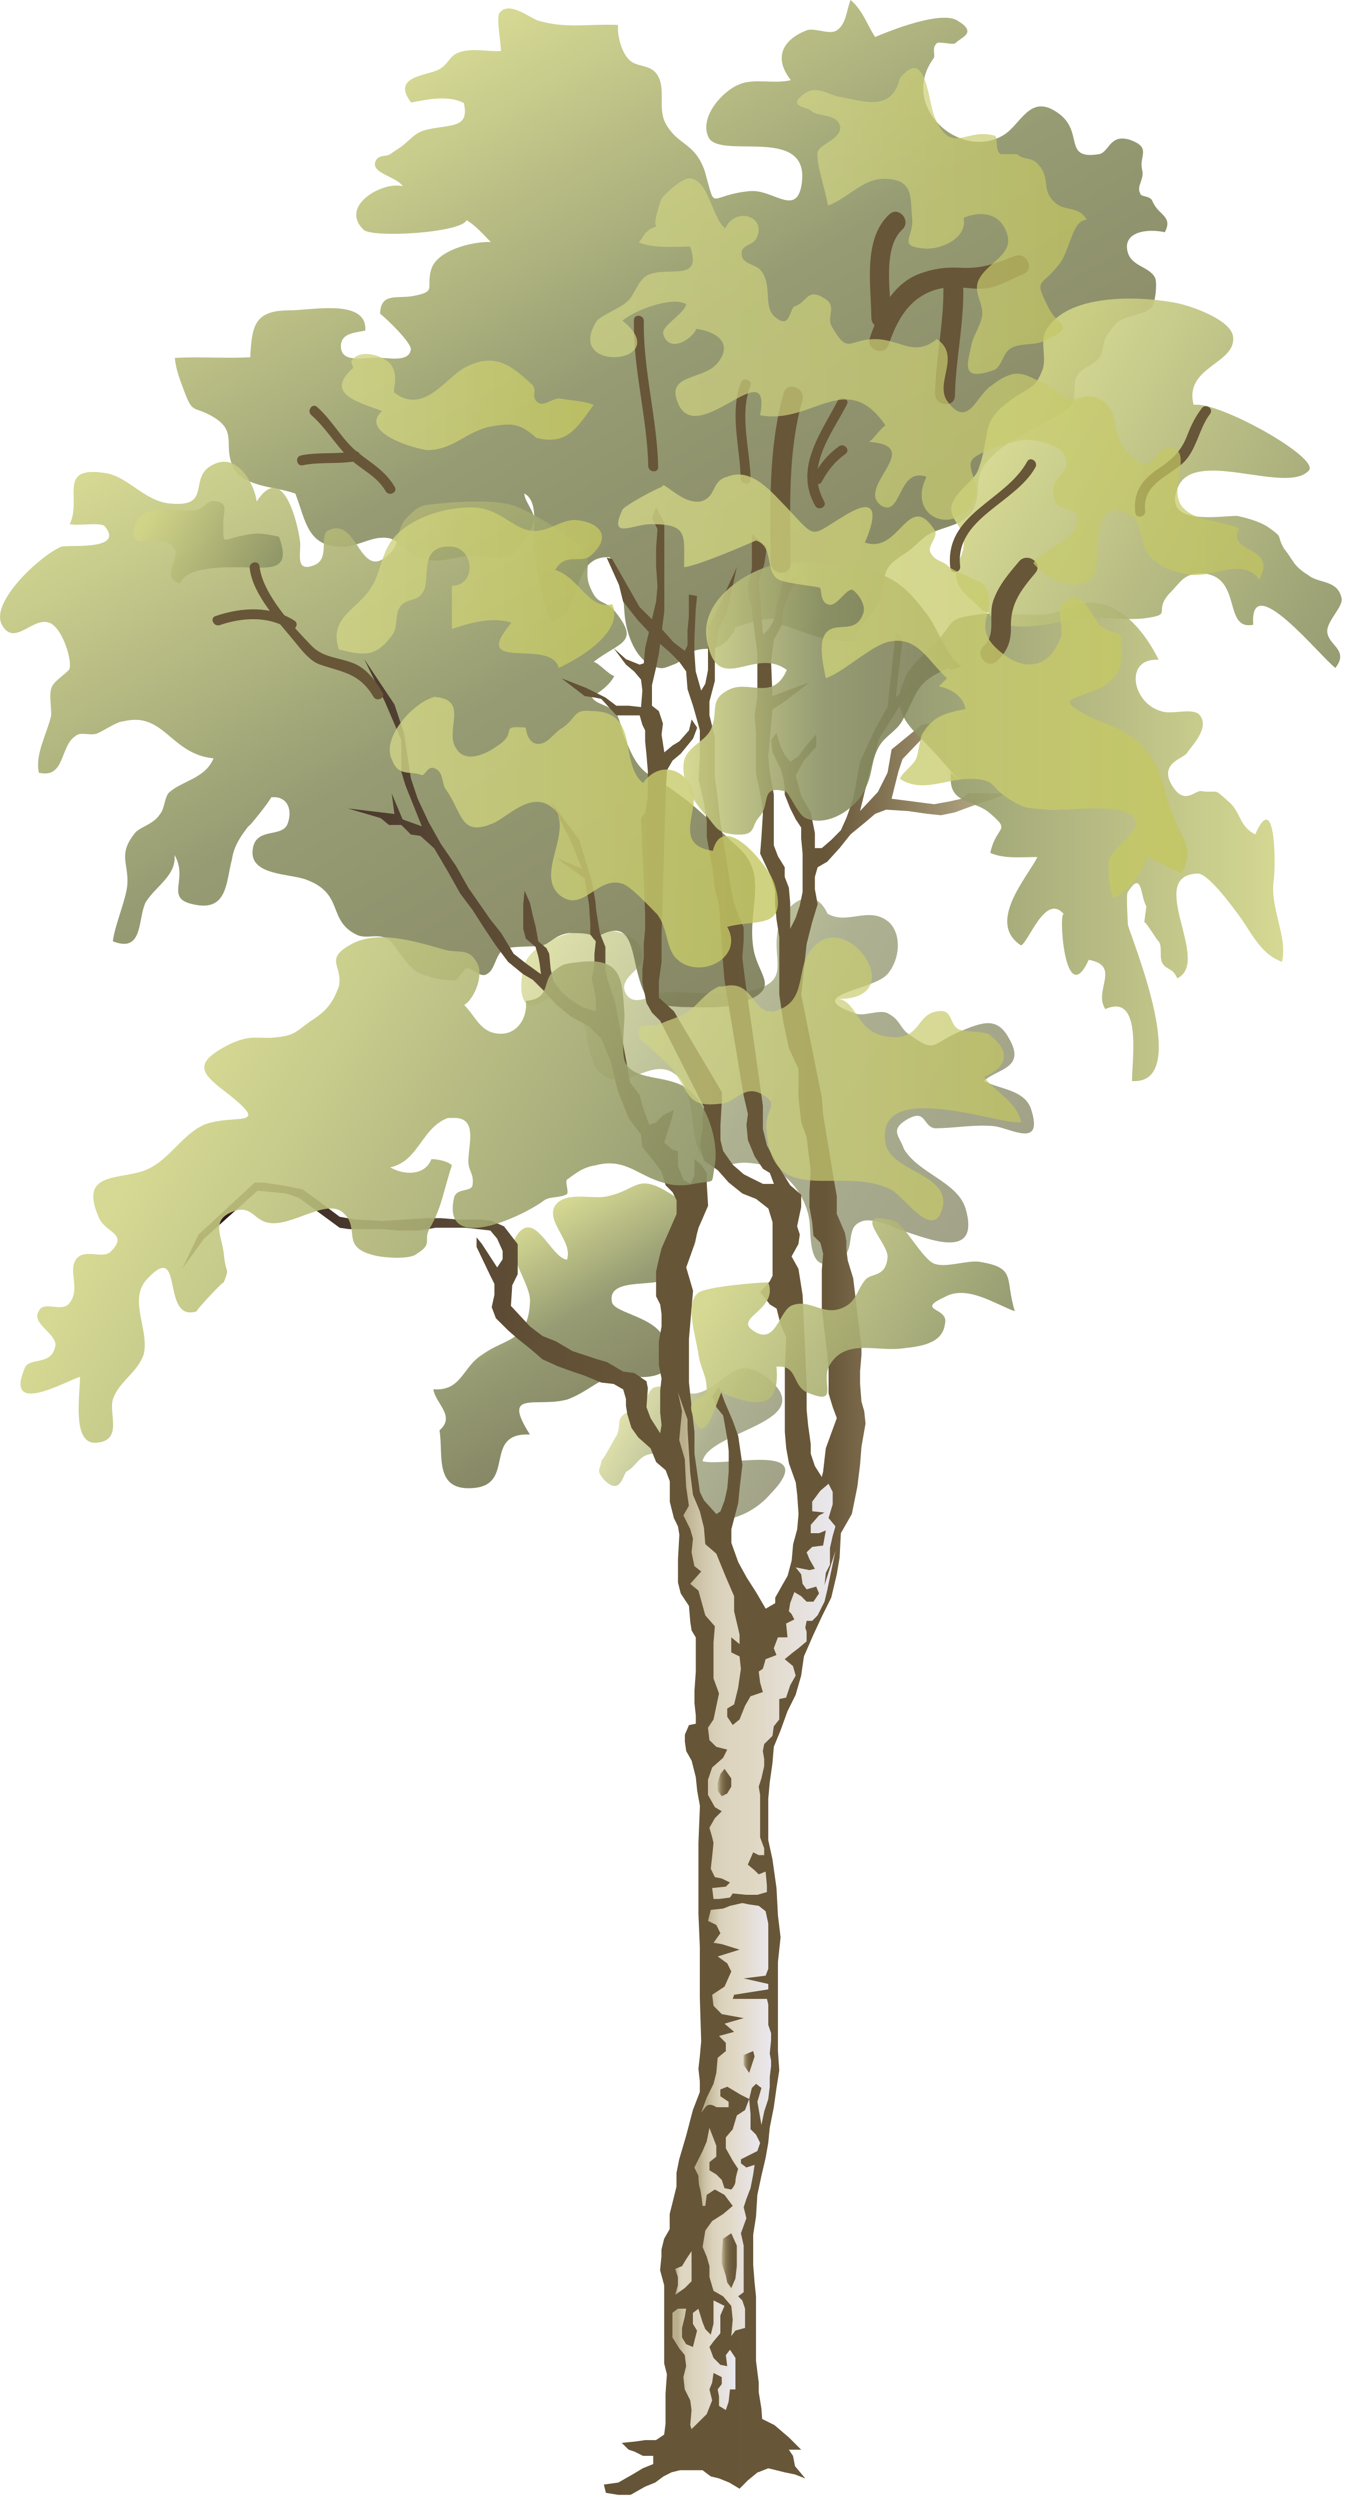
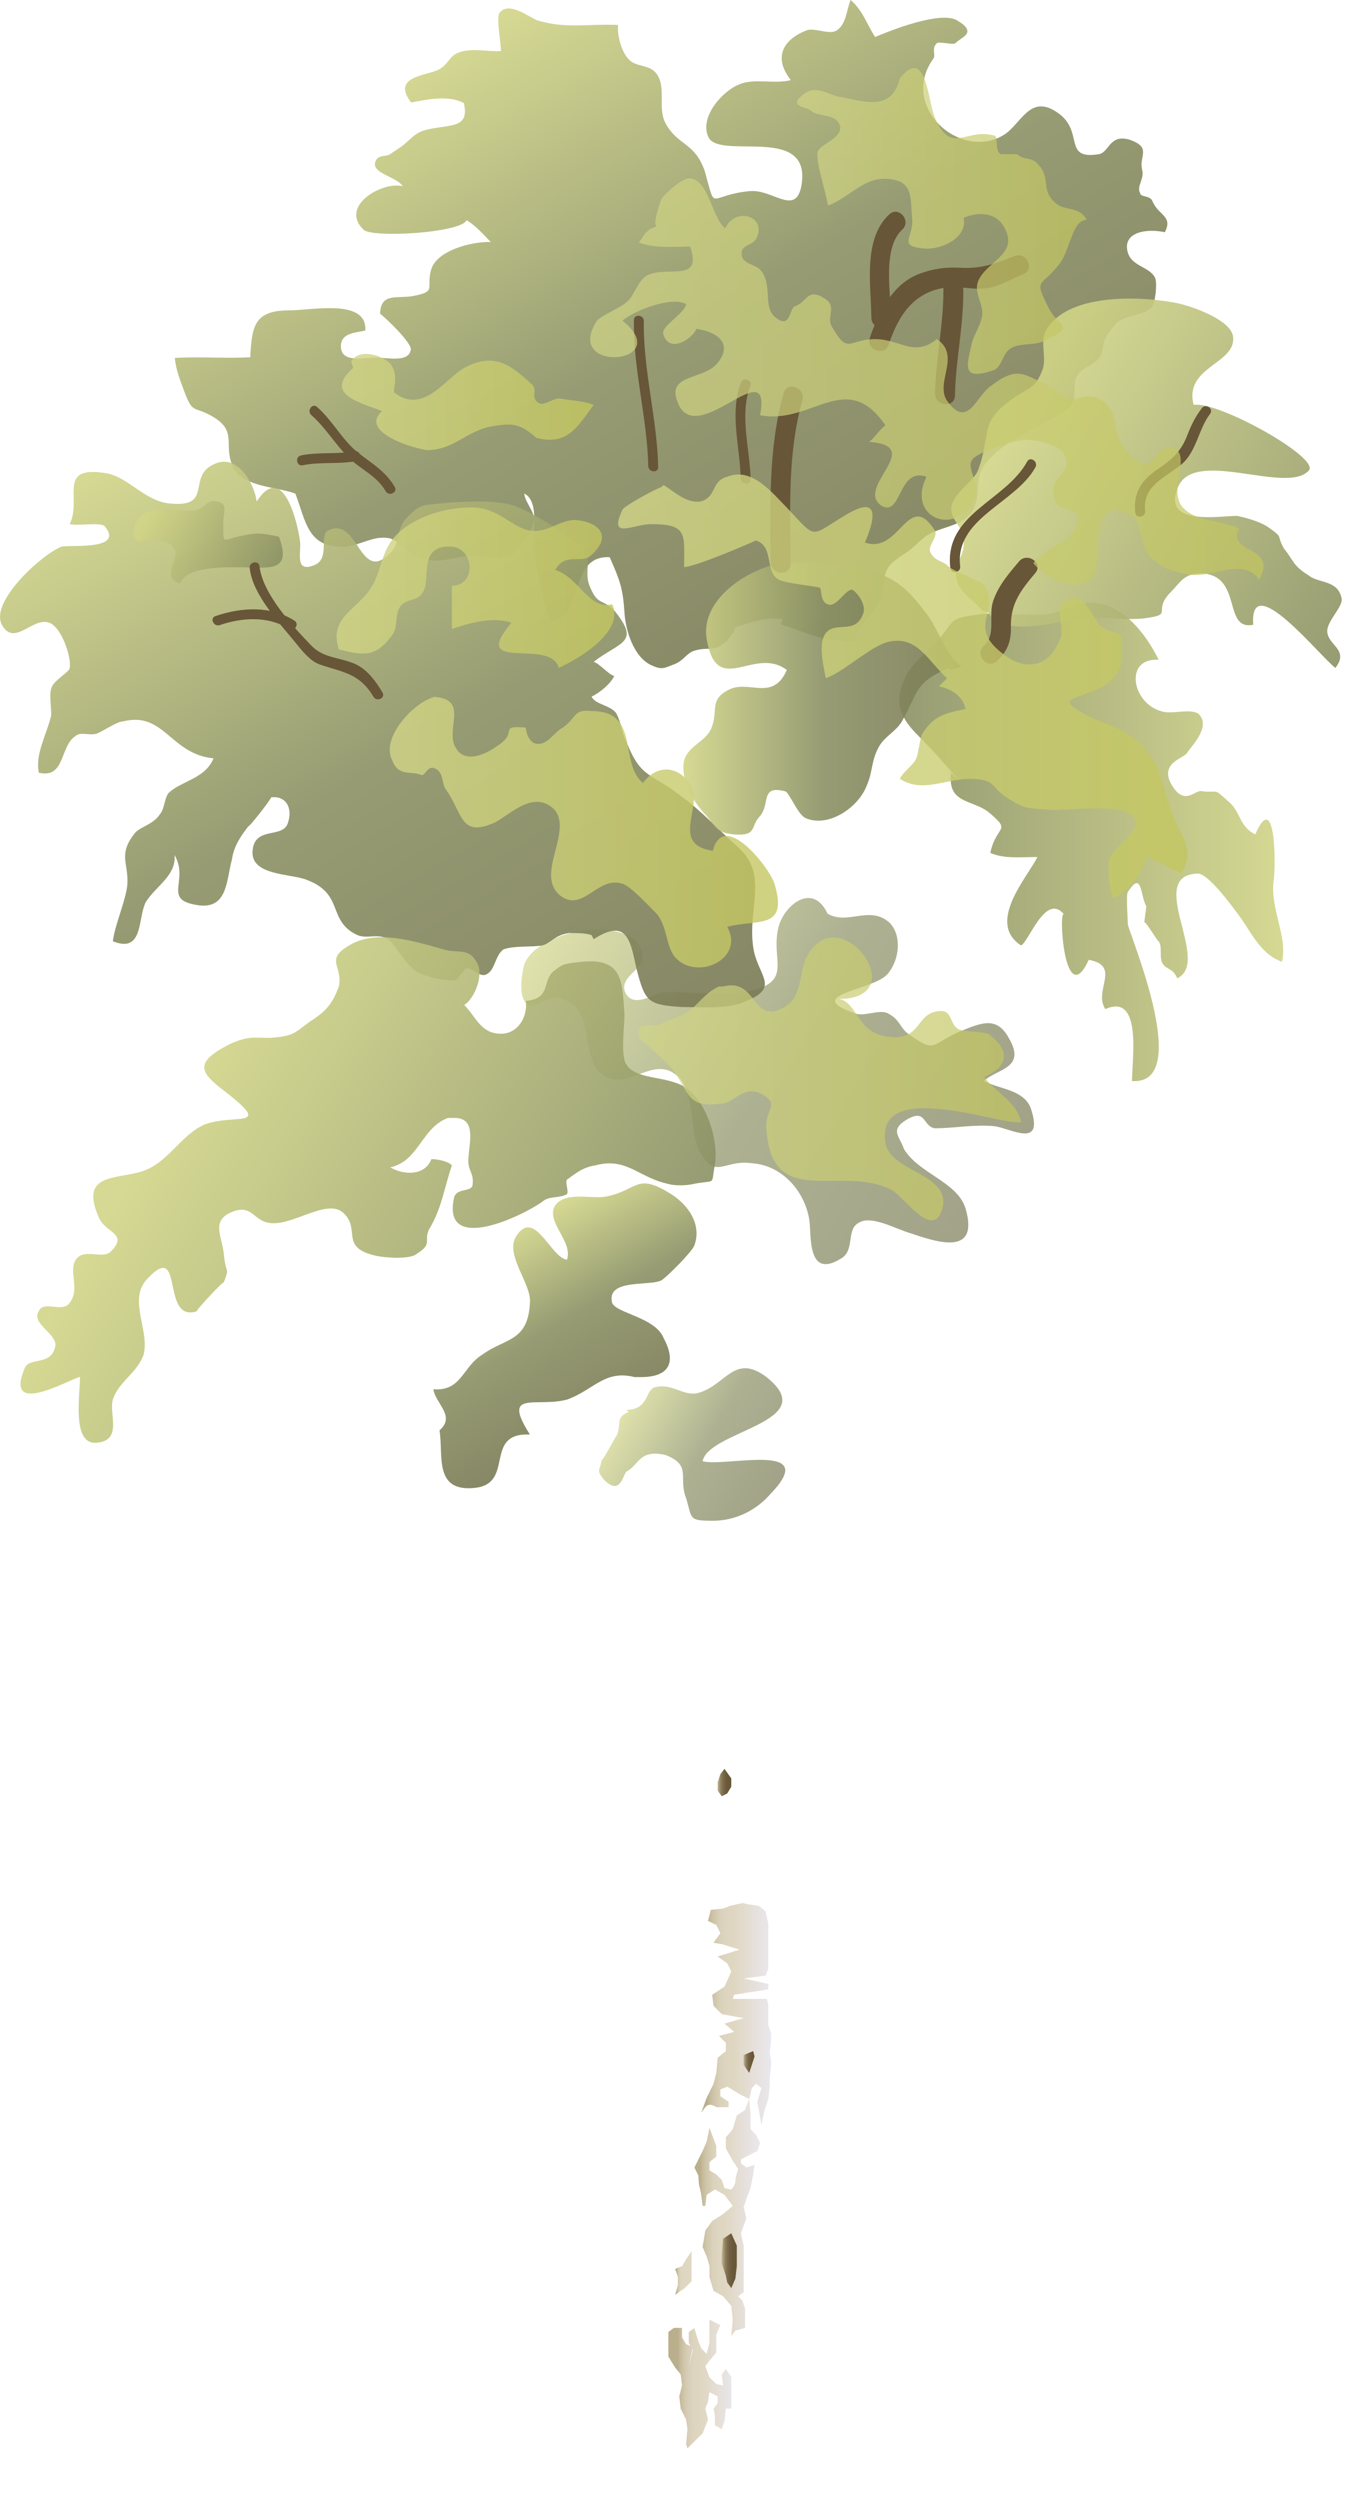
<svg xmlns="http://www.w3.org/2000/svg" xmlns:ns1="https://ian.umces.edu/media-library/" x="0px" y="0px" width="270" height="501" viewBox="0 0 270 501" xml:space="preserve">
  <title>Betula spp. (Birch)</title>
  <desc>
    <ns1:title>Betula spp. (Birch)</ns1:title>
    <ns1:descr>Illustration of Betula spp. (Birch)</ns1:descr>
    <ns1:scene>
      <ns1:contains>birch, plant, Plantae, vascular, Magnoliophyta, angiosperm, Magnoliopsida, dicot, Hamamelididae, Fagales, Betulaceae, Betula, sp. tree, deciduous, temperate, forest, North, America, Europe, Asia</ns1:contains>
      <ns1:when>2008-12-22</ns1:when>
    </ns1:scene>
  </desc>
  <defs />
  <linearGradient id="ian_symbols_b1e0f060e399ed94e5de8fa05b17cc01" y2="236.23" gradientUnits="userSpaceOnUse" x2="201.34" y1="183.78" x1="110.49">
    <stop stop-color="#D1D587" offset=".006" />
    <stop stop-color="#8B9164" offset=".506" />
    <stop stop-color="#7A7B55" offset=".994" />
  </linearGradient>
  <path opacity=".7" d="m165.95 183.27c-2.895-6.584-8.661-2.052-9.894 2.478-1.646 6.593 2.895 10.711-5.358 12.774-5.353 1.235-13.17 0-18.113.417-1.646.39-5.37 2.87-7.01.39-2.061-3.273 3.297-4.934 3.297-7.411-.403-9.051-21.417-6.17-23.886 1.657-.403 2.052-1.238 6.182.829 7.828 1.231.818 4.535-2.464 6.999-1.234 7.004 2.469 2.889 12.349 8.634 15.647 4.546 2.48 9.49-4.115 14.025-.425 3.707 2.489 2.878 11.54 4.524 14.846 3.287 6.587 4.934 2.055 10.7 2.883 6.188.403 10.723 5.765 11.551 11.529.403 3.285-.425 11.935 6.574 7.414 2.475-1.649.828-5.762 3.292-6.997 2.47-1.649 7.43 1.235 10.297 2.053 4.944 1.638 14.021 4.944 11.126-4.947-1.646-5.347-9.463-7.01-12.357-11.935-.807-2.475-2.873-3.721.425-5.773 4.104-2.48 3.287 1.232 5.751 1.649 4.115 0 7.833-.82 11.954-.417 3.293.417 9.883 4.541 7.408-3.287-1.237-4.113-6.585-4.113-9.464-5.773 2.476-2.458 8.629-2.458 4.929-8.648-2.453-4.533-5.751-2.895-9.878-1.234-5.762 2.469-4.529 4.529-10.297.406-1.635-1.234-1.635-2.881-4.109-4.118-1.652-.82-4.955.818-6.602 0-10.711-3.712 3.712-4.519 6.602-7.828 2.475-2.873 2.878-7.816.408-10.297-4.126-3.699-8.656.831-12.782-2.05" fill="url(#ian_symbols_b1e0f060e399ed94e5de8fa05b17cc01)" />
  <linearGradient id="ian_symbols_6e2fd3b38fa6f974fd8ffef826f6af01" y2="297.29" gradientUnits="userSpaceOnUse" x2="156.31" y1="280.18" x1="126.68">
    <stop stop-color="#D1D587" offset=".006" />
    <stop stop-color="#8B9164" offset=".506" />
    <stop stop-color="#7A7B55" offset=".994" />
  </linearGradient>
  <path opacity=".7" d="m126 282.94c-2.884 1.24-1.232 2.475-2.48 4.944 0-.403-2.873 5.358-2.873 4.54-.415 2.467-1.237 2.053.403 4.116 3.298 3.286 3.717-.818 4.53-1.649 2.486-1.231 2.486-4.529 7.833-3.295 5.357 2.063 2.469 4.529 4.12 8.647 1.237 4.121.403 4.524 5.354 4.524 4.529 0 8.65-2.063 11.528-5.345 10.309-10.711-9.064-5.35-13.584-6.585 1.227-6.189 24.296-7.827 12.761-16.9-6.59-4.922-8.241 2.053-14.003 3.298-2.878.417-4.944-2.053-8.242-1.245-2.055.428-1.227 4.543-5.767 4.543" fill="url(#ian_symbols_6e2fd3b38fa6f974fd8ffef826f6af01)" />
  <linearGradient id="ian_symbols_05ae00621971237435860bb73e414259" y2="283.43" gradientUnits="userSpaceOnUse" x2="121.89" y1="247.17" x1="100.96">
    <stop stop-color="#D1D587" offset=".006" />
    <stop stop-color="#8B9164" offset=".506" />
    <stop stop-color="#7A7B55" offset=".994" />
  </linearGradient>
  <path opacity=".9" d="m128.47 276.36c-7.021-2.47-9.064 2.061-14.821 4.123-6.192 1.646-13.197-2.063-7.43 7-9.463-.406-2.873 9.88-11.12 10.708-8.237.81-6.171-6.593-7.005-11.54 3.304-2.884-.807-5.347-1.232-8.23 5.773.403 5.773-4.53 9.894-6.999 4.53-3.298 9.06-2.467 9.463-10.306.403-3.704-4.933-9.465-2.873-13.18 3.701-6.179 7.005 4.129 10.303 4.521 1.232-3.699-4.132-7.389-2.486-10.7 2.066-3.282 7.833-1.232 10.711-2.053 5.767-1.229 5.767-4.541 11.954-.817 3.701 2.052 6.999 6.181 5.354 10.7-.415 1.232-5.354 6.179-6.596 6.999-2.47 1.243-11.137-.406-9.877 4.53.807 2.063 8.634 2.884 10.296 7.008 2.873 5.353.823 8.236-5.789 7.816" fill="url(#ian_symbols_05ae00621971237435860bb73e414259)" />
  <linearGradient id="ian_symbols_366b6bff7e33302481b74417d71a0421" y2="126.5" gradientUnits="userSpaceOnUse" x2="174.6" y1="1.153" x1="102.23">
    <stop stop-color="#D1D587" offset=".006" />
    <stop stop-color="#8B9164" offset=".506" />
    <stop stop-color="#7A7B55" offset=".994" />
  </linearGradient>
  <path opacity=".9" d="m226.08 50.656c-1.237-4.113 3.707-4.944 7.413-4.113 1.657-3.298-1.237-3.298-2.469-6.178-.404-1.246-2.47-.824-2.47-1.641-.817-1.254.823-2.892.42-4.53-.834-2.892 2.05-4.541-2.485-6.179-4.11-1.246-4.11 2.464-6.177 2.873-7.419 1.229-2.889-4.522-8.241-8.245-5.763-4.104-7.397 2.478-11.104 4.541-8.656 4.933-20.588-5.762-14.015-15.238.829-.821-.403-2.066.829-3.287.403-.417 3.292.403 3.695 0 1.248-1.246 4.547-2.077.42-4.541-3.298-2.055-13.584 2.061-16.479 3.295-1.646-2.477-2.469-5.35-4.928-7.413-.834 2.063-.834 4.936-2.895 6.179-1.641.832-4.535-.832-6.17 0-4.961 2.063-6.182 5.768-2.895 9.88-3.287.831-7.397-.415-10.286.831-3.309 1.234-8.242 6.593-6.188 10.7 2.476 4.527 21.003-2.873 18.534 9.88-1.232 5.775-5.757.414-10.292.829-8.646.82-6.596 4.53-9.065-4.104-2.049-5.767-5.347-4.944-7.821-9.477-1.695-3.104.294-7.443-1.957-10.125-1.363-1.627-3.772-1.181-5.217-2.489-1.674-1.532-2.529-4.955-2.36-7.105-5.942-.264-10.346.799-16.015-.872-1.641-.48-5.746-4.031-7.724-1.573-.747.924.333 6.22.256 7.689-2.398.103-5.435-.54-7.757.065-2.715.667-2.475 2.401-4.623 3.592-2.415 1.333-9.697 1.29-5.598 6.648 3.183-.605 7.506-1.551 10.564.117.954 4.246-1.461 4.35-4.89 4.859-4.268.619-4.394 1.033-6.977 3.322-.927.807-1.946 1.357-2.895 2.042-.785.586-2.48.008-2.987 1.54-.785 2.328 4.165 2.914 5.505 4.892-4.094-1.03-12.783 3.958-7.865 8.721 1.744 1.693 19.563.641 20.659-1.913 1.722 1.008 3.461 2.946 4.835 4.379-3.865-.149-10.766 1.715-11.916 5.435-1.161 3.764 1.297 4.448-3.647 5.383-3.188.586-6.541-.755-6.606 3.573 1.352.979 6.291 5.838 6.149 7.116-.311 2.723-4.688 1.649-6.923 1.649-2.529 0-7.288 1.21-7.086-2.469.147-2.507 2.943-2.5 4.884-2.946.436-6.486-10.782-4.05-15.176-4.05-7.064-.014-7.549 3.072-7.893 9.403-5 .25-10.112-.142-15.105.122.186 2.426 1.172 4.735 1.979 6.948 1.684 4.467 1.848 2.554 5.767 4.914 4.688 2.84 2.104 5.394 3.701 9.499 1.788 4.603 8.487 4.317 12.706 5.83 2.121 5.483 2.377 10.782 9.556 10.657 2.523-.043 5.069-1.564 7.321-1.777 4.143-.384 3.832 2.232 7.915 3.838 3.445 1.374 5.457.428 8.951-.136 3.45-.542 7.452 1.21 9.997-.736 1.472-1.136 4.028-4.816 4.11-6.571.104-1.723-1.837-3.543-1.962-5.296 3.369 1.807 1.352 8.591 1.94 11.867.578 3.181 1.81 11.614 3.832 13.892 6.47-2.107 3.172-13.339 11.349-12.987 1.995 4.519 2.654 6.181 2.96 11.071.207 3.488 1.793 8.975 5.456 10.613 2.143.959 2.459.544 4.508-.221 1.811-.66 2.529-2.224 3.92-2.682 2.856-.924 3.777.237 5.99-1.447 1.096-.839 1.979-2.145 2.382-3.295 3.658-1.106 5.396-1.968 9.441-1.649-.076.366-.251.725-.332 1.074 5.631 1.799 8.427 3.63 14.712 3.309.687-3.521 4.623-5.552 5.435-9.412 1.063-5.077.251-5.225 5.037-8.318 1.657-1.074 2.818-2.701 4.426-3.617 2.917-1.649 7.359-1.755 8.973-5.042 1.777-3.646-.213-6.37 2.949-9.773 3.347-3.649 7.266-5.372 11.774-7.754 1.504-.796 4.322-2.275 5.146-3.772.801-1.436-.088-3.652.899-5.383 1.003-1.766 3.15-2.085 4.246-3.396 1.21-1.437.726-2.69 1.499-4.339.35-.752 1.668-2.401 2.289-2.977 1.5-1.412 5.816-1.692 6.635-2.859.97-.191 1.493-5.042.97-6.129-1.06-2.182-4.63-2.289-5.43-4.982z" fill="url(#ian_symbols_366b6bff7e33302481b74417d71a0421)" />
  <linearGradient id="ian_symbols_459b119734ca6a4449c771649322ddfd" y2="222.49" gradientUnits="userSpaceOnUse" x2="112.01" y1="85.414" x1="32.873">
    <stop stop-color="#D1D587" offset=".006" />
    <stop stop-color="#8B9164" offset=".506" />
    <stop stop-color="#7A7B55" offset=".994" />
  </linearGradient>
  <path opacity=".9" d="m119 188.22c7-4.53 7.403.818 8.646 6.179 1.646 6.179 2.065 7.007 9.065 7.414 3.292 0 8.64.412 11.938-.818 7.816-2.873 3.718-4.936 2.485-10.296-1.662-8.253 3.281-15.244-3.303-21.006-3.707-3.306-7.425-7.424-11.529-10.297-5.778-4.541-7.828-3.306-10.722-10.711-1.232-2.475-.813-3.306-2.061-5.762-1.237-1.66-4.11-1.66-4.938-3.306 1.651-.82 3.701-2.458 4.535-4.118-1.237-.414-2.884-2.469-4.116-2.873 5.348-4.124 9.474-3.709 4.116-10.294-2.469-2.477-3.292-.831-4.95-4.944-1.215-3.312.834-4.944-1.635-7.838-2.066-2.055-10.711-7.403-13.589-8.221-3.298-1.234-11.115-.831-14.843-.417-3.281.417-3.701 0-6.16 2.47-2.485 2.061-1.662 4.933-3.303 6.996-6.595 7.414-6.595-6.996-12.766-4.118-2.055.82.414 5.767-2.889 7.002-4.126 1.657-2.464-2.884-2.867-4.947-.431-3.276-3.314-16.059-8.662-7.817-.414-3.298-3.701-9.894-8.656-7.424-5.342 2.478 0 8.659-8.64 7.838-5.353-.414-8.651-5.777-13.589-6.181-9.065-1.235-4.127 5.364-6.596 10.308 1.652.403 6.192-.428 7.01.403 4.104 4.936-7.01 3.69-8.651 4.107-4.121 1.649-14.418 11.125-11.948 15.655 2.464 4.53 6.176-1.652 9.474-.406 2.475.82 4.519 6.999 4.115 9.051 0 .831-3.292 2.48-3.701 4.129-.414 1.229 0 3.698 0 5.358-.834 3.699-3.292 7.817-2.48 11.519 5.358 1.234 4.115-5.34 7.413-7.4.834-.831 2.895 0 4.132-.42 1.232-.411 4.11-2.464 5.336-2.464 8.242-2.077 9.485 6.582 18.125 7.403-1.635 4.115-6.574 4.53-9.065 7.007-.818 1.224-.818 3.287-1.635 4.118-1.238 2.053-3.696 2.475-4.939 3.71-3.712 4.532-1.243 6.17-1.652 10.711-.419 3.287-2.469 7.819-2.888 11.114 6.187 2.475 4.944-4.529 6.59-7.827 2.055-3.287 6.187-5.353 5.772-9.466 2.884 4.933-2.066 8.645 3.712 9.88 6.999 1.649 6.591-4.532 7.817-9.062.409-2.881 2.061-4.947 3.282-6.585 0 .403 4.546-5.369 4.546-5.775 2.883-.403 4.519 2.065 3.292 5.353-1.232 2.883-6.59.422-7.004 5.358-.409 4.944 7.424 4.541 10.722 5.764 7.828 2.884 4.115 8.242 10.292 11.126 2.066.82 4.132-.415 6.171.82 1.237.818 3.297 4.947 5.778 6.593 2.878 1.246 4.944 1.649 7.817 1.649 0 0 1.651-2.063 2.06-2.478 1.238 0 2.873 2.075 4.116 1.232 1.652-.818 1.652-3.699 3.298-4.933 2.066-.82 5.751-.415 7.833-.82 1.646-.425 2.458-2.063 5.348-2.478 1.651 0 3.298 0 4.524.415" fill="url(#ian_symbols_459b119734ca6a4449c771649322ddfd)" />
  <linearGradient id="ian_symbols_2a10edca63d6ac34892a4e245540c3f0" y2="300.8" gradientUnits="userSpaceOnUse" x2="201.78" y1="300.8" x1="36.496">
    <stop stop-color="#250E17" offset=".022" />
    <stop stop-color="#29141A" offset=".036" />
    <stop stop-color="#3C2A27" offset=".122" />
    <stop stop-color="#4B3A2E" offset=".216" />
    <stop stop-color="#574633" offset=".318" />
    <stop stop-color="#614F36" offset=".431" />
    <stop stop-color="#665537" offset=".567" />
    <stop stop-color="#685638" offset=".781" />
    <stop stop-color="#BAAF8C" offset=".994" />
  </linearGradient>
-   <path d="m151.94 495.47l2.056-.813 1.651.403 1.646.409 2.065.425 2.066.807-2.066-2.47-.403-2.055-.828-1.242h2.464l-2.464-2.464-2.884-2.464-2.475-1.237-.142-2.062-.54-3.298v-1.918l-.278-2.214-.272-2.191v-12.908l-.283-2.748-.278-3.554v-6.034l.562-3.576.272-4.404.818-3.826.834-3.57.534-3.021.294-3.025.817-4.126.54-3.849.556-3.554-.267-3.849v-17.853l.528-4.955-.528-4.382-.289-5.489-.813-5.762-.839-3.849v-8.23l.294-3.298.545-3.849.272-3.298 1.357-3.298 1.391-3.849 1.635-3.282 1.102-3.848.556-3.849 1.913-4.383 1.663-3.576 1.907-3.848 1.102-4.655.562-3.298.256-4.934 2.202-3.854 1.106-5.495.54-4.391.278-3.563.817-4.671-.262-2.475-.556-1.928-.278-3.562v-2.478l.278-3.287v-1.646l-1.652-13.733-1.096-3.576-.272-2.188v-1.657l-.277-1.638-1.646-3.849v-3.568l-.54-3.02-2.196-13.186-.272-3.563-4.132-20.604.556-5.211.54-4.945 1.111-4.382 1.096-3.573-.556-3.022v-2.464l.556-1.927 1.913-1.104 2.486-2.736 2.196-2.755 3.004-2.464 1.924-1.649 2.197-.831 4.398.275 3.843.556 2.742.287 2.753-.564 5.211-1.916 2.753-.826 2.464-1.099h-7.68l-1.374 1.099-2.475.551-3.024.542-8.51-1.093 1.374-5.492.817-2.464 6.045-6.317-.545-.831-1.651.275-6.04 4.95-.812 4.655-1.936 3.862-3.57 3.827 1.924-7.956 1.93-6.593 4.127-6.593 5.751-6.86-6.58 5.211 1.357-11.796-1.357-1.093-1.646 14.813-2.486 4.404-3.02 6.583-1.374 7.416-1.368 3.849-1.106 2.458-1.919 1.936-1.907 1.646h-1.385v-3.031l-.829-4.115-1.918-3.298-1.102-4.116 1.657-3.009 2.464-2.755v-2.467l-2.186 2.467-1.385 1.924-1.651 1.096-1.096-1.371-.829-1.649-.817-2.745-1.09 1.371.277 2.48 1.63 3.287.556 1.924.273 1.925v1.371l1.096 2.736 1.101 2.199 1.102 1.663v2.18l.283 3.031v7.689l-.562 2.731-.823 2.48-1.101 2.188v-5.2l-.262-3.031-.834-2.188v-1.927l-1.357-2.202-.829-2.188v-10.161l-.817-4.669-.294-3.02.839-9.349 2.459-1.638 4.96-3.837-7.419 2.745-.277-6.863.55-4.404 1.652-3.017.261-3.287 1.646-4.126 2.759-3.012-3.298 1.374-.272-4.404-1.391 6.871-.817 2.753-.278 2.18s-.534 1.374-1.079 2.205c-.567.826-1.374 1.371-1.374 1.371l-.828-10.711 1.101-3.295.534-3.573-1.356-1.085-1.663-1.385v6.869l-.807 3.567.272 2.475.534 1.649.272 3.012.562 4.126.272 1.924v9.051l-.556 3.584.283 3.563v7.956l.551 2.755.54 2.745.288 2.745-.288 4.655-.262 3.312 2.191 4.669.812 2.742v2.745l.278 3.02.556 3.563v11.53l.817 5.5 1.107 5.211 1.913 4.137v5.476l.551 5.225 1.096 3.02.288 2.467.534 4.118-.256 4.402v3.012l.545 3.02.262 2.753 1.385 1.374.551 2.191-.272 3.287v7.699l1.084 9.06.273 3.012v4.944l.834 2.744.817 2.2-1.102 3.022-1.101 3.02-.257 2.202-.277 2.467-.272 1.096-1.385-2.188-.829-2.48v-1.924l-.534-3.841-.288-3.02v-5.211l-.813-17.847-.834-5.22-1.374-2.469 1.374-2.48.272-1.914-.534-1.649.813-3.848v-2.469l-2.202-1.914-2.742-4.394-1.925-3.584-.807-3.284v-4.671l-3.575-25.26-.551-4.402.278-3.562v-2.47l-1.374-3.297-.545-1.638-.567-2.478-2.186-13.728-.545-4.95-.562-4.113v-7.966l-1.085-4.383v-2.755l1.085-4.124v-6.043l.834-4.372 1.646-3.584 1.924-8.787-3.298 7.149-1.106 2.456-1.374 2.205v8.782l-.539 2.756-.829 1.371-1.096-3.849-.267-3.84v-2.48l.267-6.037.278-2.745-1.651-.275v4.388l-.268 2.745v3.022l-.551 1.096-2.196-1.638-2.197-2.48-4.671-4.658-5.484-9.613-1.106-.278 2.475 5.5.817 3.298 3.026 3.827 4.394 4.671 1.924 1.657 1.913 1.924 1.379 1.916.278 3.573 1.09 3.287.551 1.935.829 3.009v5.222l-.26 4.69 1.096 4.669.556 3.563v3.287l1.096 6.054.54 4.391.834 3.287.272 4.129.54 7.689.288 3.298 3.844 23.055.828 3.576-.289 2.191.289 3.031 1.357 3.287 1.662 2.467 1.374.829.817 2.194h-2.191l-2.213-1.098-1.635-.821-2.197-1.913-1.935-2.753-.54-2.191v-3.031l.278-4.947v-1.638l-9.61-16.198-3.015-2.753v-3.287l.54-3.854v-5.484l.823-28.547.272-4.405 1.106-1.913 1.641-1.382 2.469-3.022.829-2.188-1.112-1.663-.539 2.203-1.925 2.191-1.362.831-1.652 1.382-.55-3.573.277-2.202-.817-2.481-1.385-1.093v-4.107l.829-3.573.556-2.745 1.09-8.517v-17.849l-1.09-1.924-.556-1.093-.829 2.191 1.106 2.213-.277 3.837v3.573l.277 4.107-.277 3.031-2.202 9.327-.272 3.031-.823.267-2.742-1.096-2.464-2.202 2.464 3.298 1.646 1.371 1.373 1.635.272 2.213-.272 3.287-2.474-.275h-2.48l-2.191-1.649-3.848-1.914-4.939-1.927 4.661 3.577 1.935.264 1.363.278 3.02 3.306h4.677l.55 1.914.546 1.096v2.191l.277 2.755.268 3.295v5.211l-.545 3.022-.818 1.107.818 19.217v3.009l-.272 3.022v2.745l-.273 2.2v2.744l.823 4.129 1.096 1.924 1.652 1.638 8.781 17.304-.268 1.638v2.755l-.55 3.284.817 3.031 2.753 1.916 2.196 2.478 2.742 2.2 2.747 1.087 2.459 1.924.839 2.745v10.719l-.545 1.096-1.924 2.194 1.924 2.464 1.357.831.817 3.298 1.112 2.464-.283 6.043v12.899l.283 3.298.551 3.021 1.362 3.843.289 2.467.262 3.854-.262 3.02-.823 3.021-.289 3.275-.812 3.042-1.096 1.913-1.391 2.47v1.106l-1.907 1.106-1.925-3.298-1.93-3.021-1.651-3.02-1.374-3.848v-2.748l1.374-5.217.289-3.02.545-4.669-.834-5.765-1.085-3.03-1.646-3.841-1.101-3.022-1.374 1.93.829 2.188 1.357 1.66.834 4.669.277 2.47v4.112l-.277 3.298-.546 2.47-.828 2.196-.817.551-2.48-2.747-.817-1.66-1.096-7.681v-4.394l-.567-4.944-.539-4.936v-8.785l.822-9.604-1.368-4.68 1.368-3.837 1.102-4.118 1.913-4.402-.262-4.391v-2.194l-1.106-1.638-1.362-1.104v3.298l-.829 1.638-1.373-.831-1.102-2.734v-3.02l-1.09-.278-1.652-1.382s.823-2.731 1.102-3.562c.272-.829.823-3.012.823-3.012l-2.197 1.087-1.373 1.382-1.374.542-1.374-3.84-.55-2.202-1.924-2.467-.818-4.669-2.202-11.529-1.374-4.115-.551-1.924v-4.936l-1.096-2.756s-.823-4.668-.823-5.5c0-.818-.829-4.944-.829-4.944l-2.464-8.22-5.762-7.691 3.832 7.405 2.469 6.04-5.217-2.191 5.762 4.126.845 5.211.262 3.852v2.191l1.101 1.371-.273 2.475v2.194l-.556 2.755.556 2.466.273 1.363v2.753l-2.753-.829-2.469-1.641-1.646-1.39-1.635-2.18-.55-2.48-.284-3.012-.55-1.101-1.635-1.374-.551-3.02-.562-2.191-.55-2.469-1.096-2.478-.262 2.745v4.933l.529 1.938 1.94 1.649.551 1.914.261 1.374.273 2.188-3.025-2.188-2.453-1.919-2.486-4.124-2.186-2.745-4.394-6.317-2.475-4.394-3.02-4.393-2.469-4.388-2.191-4.669-1.379-4.119-1.374-9.062-1.924-5.762-6.045-9.063 4.126 8.507 3.298 7.688v6.318l.817 2.745 3.298 8.242-3.843-1.382-2.197-5.211.545 4.118-9.322-1.106 6.574 1.936 1.652 1.371h2.475l1.919 1.914 1.929.292 2.737 2.464 2.752 4.661 2.469 4.394 2.47 3.295 2.464 3.837 2.213 3.309 2.469 3.284 3.02 2.469 1.908 1.106 2.469 2.458 2.197 2.478 3.025 2.478 3.582 1.927 2.453 2.464 1.93 4.671 1.374 5.765 2.197 5.486 2.474 3.298.272 2.469 2.197 2.753 1.646 2.191.823 2.755 1.379 1.371.812 1.638v2.748l-3.014 6.868-.54 2.188-.556 2.48v4.944l.823 1.638.272 1.924v2.48l-.54 3.001v4.68l.54 2.756-.272 2.464v4.393l.272 2.466-.272 1.649-1.925-3.022-.823-2.2.268-3.837-.268-1.363-2.469-1.659-2.203-.275-3.292-1.927-1.914-.543-4.95-1.638-3.303-1.943-2.731-1.088-2.485-1.913-3.827-4.118.267-4.124 1.09-2.202v-6.042l-2.736-3.563-2.469-1.096-2.213-.286h-4.655l-3.298-.267h-2.748l-9.059.553-5.489-.286-3.021-.542-4.393-3.298-3.031-2.191-4.115-.818-3.843-.553h-1.646l-11.262 10.433-3.276 6.863 4.377-6.042 10.722-9.615 3.009.286 2.747.275 2.48.817 8.231 6.042 1.925.281h6.858l3.025.275h4.116l3.303-.556h6.034l2.475.281 2.469.275 1.374 1.638 1.09 2.467v1.646l-1.09 1.649-3.036-4.668-1.096-1.374v1.929l2.758 5.773.817 1.638v2.202l-.54 2.455.829 2.214 2.469 2.455 1.908 1.66 2.748 2.202 2.208 1.913 3.015 1.374 3.02 1.096 2.458.828 3.298 1.371 2.491.278 1.908 1.096.556 1.913v1.374l.267 1.656.829 2.748 1.374 1.924 2.469 2.188 1.102 2.745 1.919 1.648.828 2.202v4.116l.823 3.284.817 1.656.272 1.657-.272 4.939v4.655l.551 2.19 1.646 2.491.277 3.293.262 1.641.834 1.385v6.846l-.267 3.854v2.464l.267 2.47v1.656l-1.373.278-.818 1.913v1.385l.272 1.913 1.085 1.913.834 3.319.278 2.721.551 3.02-.30 7.37v14.275l.278 6.591v10.15l.272 8.803-.272 3.004-.28 2.5.278 2.47v2.186l-1.38 3.581-1.368 5.206-1.379 4.683-.551 2.747v2.736l-.539 2.197-.823 3.292v3.025l-1.102 1.913-.55 2.208v1.368l-.272 2.741.822 3.021v15.66l.546 2.187-.272 3.854v6.039l-.273 2.187-1.646 1.112h-2.202l-1.924.278-2.742.272 1.374 1.357 1.221.408 1.657.834h2.066v1.651l-2.066.829-2.06 1.237-2.873 1.635-2.895.404.403 1.662 2.491.403h2.458l2.889-1.636 2.055-.834 1.662-1.231 1.636-.828 1.657-.409h4.53l1.642 1.237 1.651.403 2.055.828 2.066 1.238 1.651-1.663 2.02-1.66z" fill="url(#ian_symbols_2a10edca63d6ac34892a4e245540c3f0)" />
  <linearGradient id="ian_symbols_0bfdf5ba571edb8465f95d037331274a" y2="473.91" gradientUnits="userSpaceOnUse" x2="147.41" y1="473.91" x1="134.79">
    <stop stop-color="#BAAF8C" offset=".084" />
    <stop stop-color="#C6BB9C" offset=".13" />
    <stop stop-color="#D1C7AD" offset=".194" />
    <stop stop-color="#D9D0B9" offset=".265" />
    <stop stop-color="#DED5C1" offset=".349" />
    <stop stop-color="#E0D7C3" offset=".483" />
    <stop stop-color="#EAE8EF" offset="1" />
  </linearGradient>
-   <path d="m138.9 470.35l-1.368-.562-.822-1.358v-1.913l.55-2.213.272-1.641h-1.651l-1.09.834v4.933l1.362 2.191 1.106 1.363.272 2.213-.55 2.191.277 2.464 1.096 2.191.262 1.94-.262 3.021.262.807 1.936-1.919 1.101-1.085 1.096-2.764-.545-2.191.545-1.362.272-1.936 1.652.834v1.379l-.823 1.085.272 1.385v1.913l1.368.834.556-1.662.272-2.47h1.096v-2.186-1.919-2.213l-1.096-1.636-.828 1.085.278 2.213-1.374-.278-1.374-1.384-.817-2.186.817-1.113 1.374-1.635v-3.57l.828-1.919-2.202-1.101v4.671l-.55 2.197-1.096-1.112-.546-1.357-.84-2.72-1.102.834v2.186l.829 1.368-.83 3.29z" fill="url(#ian_symbols_0bfdf5ba571edb8465f95d037331274a)" />
+   <path d="m138.9 470.35l-1.368-.562-.822-1.358v-1.913h-1.651l-1.09.834v4.933l1.362 2.191 1.106 1.363.272 2.213-.55 2.191.277 2.464 1.096 2.191.262 1.94-.262 3.021.262.807 1.936-1.919 1.101-1.085 1.096-2.764-.545-2.191.545-1.362.272-1.936 1.652.834v1.379l-.823 1.085.272 1.385v1.913l1.368.834.556-1.662.272-2.47h1.096v-2.186-1.919-2.213l-1.096-1.636-.828 1.085.278 2.213-1.374-.278-1.374-1.384-.817-2.186.817-1.113 1.374-1.635v-3.57l.828-1.919-2.202-1.101v4.671l-.55 2.197-1.096-1.112-.546-1.357-.84-2.72-1.102.834v2.186l.829 1.368-.83 3.29z" fill="url(#ian_symbols_0bfdf5ba571edb8465f95d037331274a)" />
  <linearGradient id="ian_symbols_50b2b57955175b6431c99750198ef77d" y2="444.41" gradientUnits="userSpaceOnUse" x2="152.36" y1="444.41" x1="139.18">
    <stop stop-color="#BAAF8C" offset=".084" />
    <stop stop-color="#C6BB9C" offset=".13" />
    <stop stop-color="#D1C7AD" offset=".194" />
    <stop stop-color="#D9D0B9" offset=".265" />
    <stop stop-color="#DED5C1" offset=".349" />
    <stop stop-color="#E0D7C3" offset=".483" />
    <stop stop-color="#EAE8EF" offset="1" />
  </linearGradient>
  <path d="m149.34 422.85l.828-2.191.272 3.02v3.021l1.096 1.085.829 1.662-.557 1.63-1.641.829-1.651.834v.807l1.09.828 1.646-.528-.278 1.919-.534 2.741-.834 2.187-.539 1.641.539 2.207-1.09 3.021.551 2.469v9.338l-1.112.813.834.834.551 1.651v3.853l-1.925.534-.834 1.102.289-3.292-.289-2.748-1.646-1.935-1.914-1.085-.817-2.764v-2.197l-.551-1.907-.823-1.919.546-3.298 1.373-1.908 2.187-1.39 1.935-1.636-1.646-2.213-1.935-1.079-1.636 1.079-.277 2.213h-.546s-.277-2.741-.55-3.57c-.28-.83-.28-2.46-.28-2.46l-.817-1.663 1.646-3.298.823-1.908.551-2.747 1.374 3.576v2.191l-1.374 1.106v1.63l1.374.84 1.096 1.079.55 1.662 1.357.278s.834-.834.834-1.663c0-.807.54-2.469.54-2.469l-1.085-1.657-1.379-2.47v-2.191l1.379-1.635.823-2.764 1.66-1.09z" fill="url(#ian_symbols_50b2b57955175b6431c99750198ef77d)" />
  <linearGradient id="ian_symbols_e3bfef65cf3fad44add16607a3349b05" y2="455.52" gradientUnits="userSpaceOnUse" x2="138.61" y1="455.52" x1="135.33">
    <stop stop-color="#BAAF8C" offset=".084" />
    <stop stop-color="#C6BB9C" offset=".13" />
    <stop stop-color="#D1C7AD" offset=".194" />
    <stop stop-color="#D9D0B9" offset=".265" />
    <stop stop-color="#DED5C1" offset=".349" />
    <stop stop-color="#E0D7C3" offset=".483" />
  </linearGradient>
  <polygon points="138.62 451.14 137.53 452.78 136.71 454.14 135.33 454.7 135.88 456.33 135.88 457.99 135.33 459.9 137.26 458.54 138.62 457.18 138.62 454.41" fill="url(#ian_symbols_e3bfef65cf3fad44add16607a3349b05)" />
  <linearGradient id="ian_symbols_d240d4b88c1c4394ddc5778c3feb02aa" y2="403.63" gradientUnits="userSpaceOnUse" x2="154.55" y1="403.63" x1="140.55">
    <stop stop-color="#BAAF8C" offset=".084" />
    <stop stop-color="#C6BB9C" offset=".13" />
    <stop stop-color="#D1C7AD" offset=".194" />
    <stop stop-color="#D9D0B9" offset=".265" />
    <stop stop-color="#DED5C1" offset=".349" />
    <stop stop-color="#E0D7C3" offset=".483" />
    <stop stop-color="#EAE8EF" offset="1" />
  </linearGradient>
  <path d="m145.77 418.19l-1.374.551v1.362l1.651 1.106v1.085h-2.468s-1.374-1.085-2.202 0c-.823 1.106-.823 1.106-.823 1.106l1.101-3.02 1.368-2.764.557-2.197.272-3.02 1.641-1.357v-1.641l-1.368-1.38 3.025-.828-1.925-1.641 3.844-1.106-4.394-.807-1.652-1.663-.272-2.213 2.475-1.635 1.357-3.021-.812-1.641-1.919-1.379 4.394-1.363-3.57-1.106-1.652-.277 1.374-1.914-.817-1.657-1.663-.807.557-2.213 2.464-.256 1.384-.551 2.47-.562 1.379.284 1.919.277 1.374 1.085.534 2.485v9.043l-.534 1.38-4.394.55 4.928 1.112v1.085l-6.847 1.079-.278.829h6.852l.273 1.111v4.105l.562 1.662v1.379l-.268 2.72.268 1.38v1.111l-.268 2.187v1.94l-.294 2.469-.808 2.47-.561 2.741-.818-4.66.818-2.764-1.091-.828-.834.828-.534 2.213-1.651-.828-2.76-1.65z" fill="url(#ian_symbols_d240d4b88c1c4394ddc5778c3feb02aa)" />
  <linearGradient id="ian_symbols_5a861d3c9cbbe0d431ef08030fe4d953" y2="413.23" gradientUnits="userSpaceOnUse" x2="151.25" y1="413.23" x1="149.06">
    <stop stop-color="#BAAF8C" offset=".051" />
    <stop stop-color="#A89B79" offset=".111" />
    <stop stop-color="#8F805F" offset=".236" />
    <stop stop-color="#7D6C4D" offset=".373" />
    <stop stop-color="#716041" offset=".527" />
    <stop stop-color="#6A583A" offset=".711" />
    <stop stop-color="#685638" offset="1" />
  </linearGradient>
  <polygon points="150.17 415.42 149.06 413.79 149.06 411.85 150.97 411.04 151.25 412.13" fill="url(#ian_symbols_5a861d3c9cbbe0d431ef08030fe4d953)" />
  <linearGradient id="ian_symbols_6682113d1de9aee4e56996d87e704340" y2="453.05" gradientUnits="userSpaceOnUse" x2="147.69" y1="453.05" x1="144.67">
    <stop stop-color="#BAAF8C" offset=".051" />
    <stop stop-color="#A89B79" offset=".111" />
    <stop stop-color="#8F805F" offset=".236" />
    <stop stop-color="#7D6C4D" offset=".373" />
    <stop stop-color="#716041" offset=".527" />
    <stop stop-color="#6A583A" offset=".711" />
    <stop stop-color="#685638" offset="1" />
  </linearGradient>
  <polygon points="146.58 447.56 144.93 448.65 144.67 451.67 144.67 453.61 145.49 456.08 145.77 457.43 146.58 458.54 147.41 456.63 147.69 454.14 147.69 451.67 147.69 450.03" fill="url(#ian_symbols_6682113d1de9aee4e56996d87e704340)" />
  <linearGradient id="ian_symbols_92932808cefff02459c251fda3076d05" y2="329.77" gradientUnits="userSpaceOnUse" x2="167.46" y1="329.77" x1="135.88">
    <stop stop-color="#BAAF8C" offset=".039" />
    <stop stop-color="#C6BB9C" offset=".091" />
    <stop stop-color="#D1C7AD" offset=".161" />
    <stop stop-color="#D9D0B9" offset=".24" />
    <stop stop-color="#DED5C1" offset=".334" />
    <stop stop-color="#E0D7C3" offset=".483" />
    <stop stop-color="#EAE8EF" offset="1" />
  </linearGradient>
-   <polygon points="153.46 375.07 153.72 377.82 153.72 379.18 151.81 379.73 149.6 379.73 146.87 379.46 146.32 380.28 144.12 380.56 143.02 380.56 142.75 378.37 145.49 378.09 146.32 377.26 144.67 376.46 143.29 376.18 142.47 374.52 142.75 372.05 143.02 369.31 142.75 368.2 142.2 366.29 143.29 364.37 144.67 362.99 143.29 362.16 141.91 359.7 141.91 356.67 142.75 354.21 144.93 352.29 145.77 350.63 143.58 350.08 142.2 348.72 141.91 346.25 143.02 344.59 144.12 339.38 143.02 336.36 143.02 333.06 143.02 329.21 143.29 325.92 141.37 323.72 140 318.77 138.35 317.41 140.55 314.94 139.18 313.85 138.62 311.09 138.9 308.34 138.35 306.43 136.98 303.69 138.08 301.77 137.53 297.91 137.26 292.43 136.15 288.58 136.43 285.56 136.71 282.82 135.88 278.97 137.81 284.46 137.81 286.38 138.35 295.16 138.9 299.56 140.28 302.86 141.1 306.16 141.37 309.45 143.58 311.36 145.49 316.04 147.15 319.88 147.15 322.9 148.24 327.57 148.24 329.49 146.58 328.13 146.58 331.15 148.24 331.96 148.51 334.43 147.95 338.27 147.15 341.57 145.77 342.4 145.77 344.04 146.87 345.7 148.24 344.59 149.34 341.85 150.44 339.94 152.91 339.1 152.36 337.19 152.08 334.98 152.91 334.43 153.46 332.51 155.64 331.68 155.1 330.32 155.93 328.13 157.85 328.13 157.57 325.36 159.22 324.55 158.66 323.45 158.12 322.9 158.39 321.26 159.22 319.06 160.59 319.88 161.68 320.98 163.06 320.98 164.17 319.32 163.61 317.96 161.68 318.51 160.87 317.41 160.59 315.49 159.49 314.11 162.25 314.66 163.34 314.4 162.25 312.48 161.68 311.09 162.8 310 164.99 309.73 165.53 306.71 164.17 307.26 162.51 307.26 162.51 305.6 164.17 303.69 165.27 303.13 162.8 302.86 162.8 300.94 164.44 298.74 166.08 297.36 166.91 299 166.91 301.48 166.08 304.22 167.46 305.88 166.91 307.81 166.36 310.26 166.36 313.58 165.53 315.22 165.27 317.68 165.36 317.36 167.46 310.81 165.8 318.77 165.27 320.98 163.89 323.72 162.8 324.83 161.68 324.83 161.42 326.19 161.68 327.02 161.68 328.94 160.04 330.32 158.95 331.15 157.29 332.51 158.95 333.89 159.49 335.8 158.39 337.74 157.57 340.21 156.2 340.49 156.2 342.68 156.2 344.59 155.1 345.97 154.83 347.89 153.18 349.52 152.91 350.91 153.18 352.54 153.18 353.93 152.62 356.4 152.08 358.06 152.36 359.7 152.36 361.88 152.36 364.65 152.36 368.2 153.18 370.41 153.18 371.78 152.08 371.78 150.97 371.22 149.89 373.69 151.25 374.8 152.08 375.63" fill="url(#ian_symbols_92932808cefff02459c251fda3076d05)" />
  <linearGradient id="ian_symbols_53820db44157b9b4c97088e985d9aa22" y2="357.23" gradientUnits="userSpaceOnUse" x2="146.58" y1="357.23" x1="143.85">
    <stop stop-color="#BAAF8C" offset=".051" />
    <stop stop-color="#A89B79" offset=".111" />
    <stop stop-color="#8F805F" offset=".236" />
    <stop stop-color="#7D6C4D" offset=".373" />
    <stop stop-color="#716041" offset=".527" />
    <stop stop-color="#6A583A" offset=".711" />
    <stop stop-color="#685638" offset="1" />
  </linearGradient>
  <polygon points="145.22 354.48 144.39 355.56 143.85 357.23 143.85 358.86 144.67 359.97 145.77 359.42 146.58 358.06 146.58 356.4" fill="url(#ian_symbols_53820db44157b9b4c97088e985d9aa22)" />
  <linearGradient id="ian_symbols_fe847455fc1b036439521aeff5810953" y2="282.61" gradientUnits="userSpaceOnUse" x2="191.97" y1="254.1" x1="142.59">
    <stop stop-color="#D1D587" offset=".051" />
    <stop stop-color="#8B9164" offset="1" />
  </linearGradient>
-   <path opacity=".9" d="m144.93 278.42c-1.232 1.638-3.702 13.178-6.166 4.943-1.237-3.709 2.464-2.478 2.884-4.943 0-2.884-1.248-4.127-1.651-6.999-.414-3.298-2.878-10.306 0-12.358 1.651-1.234 11.938-2.066 13.993-2.066 2.065 5.364-6.58 7.002-3.293 9.477 4.944 3.715 5.358-4.112 8.253-4.944 3.701-1.234 6.171 2.47 10.286.403 2.464-1.231 2.464-3.275 4.126-5.347 1.222-1.638 4.116-.406 4.536-4.521.408-2.884-7.845-9.891 1.231-7.414 2.05.417 5.762 7.806 8.226 8.637 2.47.829 6.601-.831 9.076-.403 7.402 1.232 4.934 3.295 6.987 9.88-3.689-1.235-9.463-5.353-13.997-2.873-6.177 2.873.822 2.041 0 5.353-.42 3.71-4.116 4.527-8.242 4.944-5.348.829-11.529-2.065-14.827 3.287-2.055 3.306 2.066 8.231-4.104 5.762-3.723-1.245-2.065-5.762-6.606-5.348.817 9.052-4.514 7.817-10.711 5.348" fill="url(#ian_symbols_fe847455fc1b036439521aeff5810953)" />
  <linearGradient id="ian_symbols_744d4e7e381b4ba465bbe07f72898f72" y2="271.5" gradientUnits="userSpaceOnUse" x2="122.51" y1="218.36" x1="30.473">
    <stop stop-color="#D1D587" offset=".051" />
    <stop stop-color="#8B9164" offset="1" />
  </linearGradient>
  <path opacity=".9" d="m89.757 224.05c-5.364 2.066-5.772 8.648-11.54 9.894 2.883 1.649 7.01 1.649 8.242-1.649 1.232 0 3.298.403 4.121 1.232-1.652 4.95-2.055 8.648-4.535 12.777-1.232 2.456.817 2.878-2.464 4.933-1.243 1.221-6.607.829-8.247.415-7.409-1.649-2.879-5.348-6.58-8.648-3.298-2.894-10.308 2.873-14.837 2.066-2.884-.417-3.298-3.311-6.602-2.48-5.331 1.649-2.862 4.944-2.458 8.648.42 4.53 1.243 2.467 0 5.762 0-.412-6.171 6.182-5.342 5.768-7.424 2.479-2.491-14.413-9.894-6.585-4.121 4.115.404 10.294-.823 15.241-1.243 3.701-4.95 5.36-6.187 9.062-.818 2.881 2.054 8.231-3.282 8.648-4.96.403-3.298-9.477-3.298-13.191-2.066.42-15.252 8.242-11.125-1.646.828-2.467 5.358-.403 6.187-4.521.403-2.467-4.955-4.527-3.309-7.007.823-2.063 4.115 0 5.778-1.235 2.872-2.872 0-6.582 1.635-9.073 1.652-2.456 5.364 0 7.01-1.638 3.701-3.698-1.232-3.698-2.475-6.997-3.701-8.659 3.298-7.424 8.662-9.062 5.331-1.638 7.822-7.414 12.761-9.466 5.756-2.063 13.175.82 4.944-5.775-5.348-4.126-8.242-6.167 0-10.294 3.685-1.649 4.519-1.235 8.231-1.235 4.519-.414 4.519-.829 7.827-3.298 3.298-2.052 4.53-3.699 5.767-6.997.829-4.118-2.889-5.353 2.061-8.233 5.348-3.309 13.175-.829 18.942.82 2.895.826 4.944-.415 6.58 2.464 1.652 2.469-.409 7.424-2.458 8.659 2.458 2.456 3.282 5.756 7.402 5.756 3.298 0 5.364-3.3 4.939-6.584 4.96-.406 3.314-3.712 5.364-5.765 2.061-1.646 2.061-1.646 5.772-2.066 8.236-.826 8.236 3.715 8.646 10.711 0 2.066-.829 8.245.403 9.894 2.066 3.287 8.662 2.041 12.357 4.947 3.718 2.873 6.188 10.283 5.354 15.227-.817 4.119.414 2.873-4.104 3.704-1.652.415-4.121.415-5.354 0-5.767-1.235-8.252-5.353-14.423-3.704-2.878.417-4.524 2.066-5.756 2.873-.42.428.403 2.488 0 2.892-1.237.818-3.298.414-4.541 1.234-3.717 2.895-20.583 11.126-18.119-.417.409-2.053 3.287-1.221 3.707-2.464.403-2.48-.823-2.884-.823-4.947 0-3.287 2.055-9.051-3.292-8.648h-.826z" fill="url(#ian_symbols_744d4e7e381b4ba465bbe07f72898f72)" />
  <linearGradient id="ian_symbols_94e3b09cb730ed5441f95e95fc88e8ca" y2="166.75" gradientUnits="userSpaceOnUse" x2="155.94" y1="166.75" x1="78.119">
    <stop stop-color="#D1D587" offset=".011" />
    <stop stop-color="#C3C65F" offset="1" />
  </linearGradient>
  <path opacity=".8" d="m87.288 139.62c-4.126.818-11.12 8.242-8.656 12.783 1.237 3.287 3.707 2.052 5.762 2.883.834.404 1.237-2.066 2.895-1.245 1.641.818 1.237 2.883 2.044 4.113 3.303 4.532 2.894 9.479 9.065 7.002 2.889-.821 8.226-7.414 12.766-2.884 3.718 4.541-4.116 13.186 1.249 17.293 4.535 3.309 7.408-4.107 12.352-2.456 1.636.415 5.756 4.936 7.004 6.168 2.061 2.881 1.642 5.765 3.293 8.245 4.121 5.348 14.407.826 10.706-5.767 5.767-1.646 12.357.832 9.474-8.646-1.248-3.704-10.308-14.837-12.357-6.595-8.242-1.232-2.48-8.242-4.116-12.36-1.646-4.113-6.596-5.751-9.894-1.229-4.933-4.118-.403-14.426-10.296-14.426-3.696-.392-2.873 1.246-5.762 3.312-1.652.818-2.884 3.287-4.933 3.287-2.066 0-2.491-2.884-2.491-3.287-5.751-.428-1.237.818-5.751 3.709-2.884 2.053-6.59 3.287-8.242.404-2.47-3.709 3.298-10.303-5.353-10.303" fill="url(#ian_symbols_94e3b09cb730ed5441f95e95fc88e8ca)" />
  <linearGradient id="ian_symbols_933a25c7231750d4b177d1b2fd7987a4" y2="117.77" gradientUnits="userSpaceOnUse" x2="123.14" y1="117.77" x1="67.466">
    <stop stop-color="#D1D587" offset=".011" />
    <stop stop-color="#C3C65F" offset="1" />
  </linearGradient>
  <path opacity=".8" d="m111.16 114.49c2.066-4.116 5.364-1.232 7.414-3.295 4.132-3.704 1.651-6.588-3.292-6.991-3.287 0-5.767 2.872-9.468 2.052-3.298-.817-5.773-4.113-10.308-4.527-5.751-.404-13.993 2.052-17.291 6.996-2.05 3.298-2.05 6.593-4.115 9.477-2.879 4.126-8.237 5.764-6.177 11.946 4.945 1.229 7.409 1.646 10.706-2.884 1.237-1.649.409-4.118 1.641-5.767 1.243-1.646 3.309-.826 4.541-2.881 1.646-2.467-1.232-9.487 5.767-9.07 4.519.414 4.928 7.838 0 7.838v8.656c3.696-1.246 8.242-2.491 11.938-1.246-8.645 10.286 7.833 2.883 9.479 9.051 4.53-2.052 13.175-7.402 10.711-12.753-4.95 1.235-6.596-5.775-11.954-7.021" fill="url(#ian_symbols_933a25c7231750d4b177d1b2fd7987a4)" />
  <linearGradient id="ian_symbols_d6d7d38cdd9e6d74fd660463c33e23d7" y2="80.565" gradientUnits="userSpaceOnUse" x2="119" y1="80.565" x1="68.517">
    <stop stop-color="#D1D587" offset=".011" />
    <stop stop-color="#C3C65F" offset="1" />
  </linearGradient>
  <path opacity=".8" d="m70.804 73.728c-6.17 5.348 1.651 6.997 5.768 8.646-4.535 4.107 5.767 7.414 9.059 7.828 4.95 0 7.419-3.298 11.943-4.541 1.652-.406 4.53-.818 5.772-.406 2.044.406 4.11 2.469 4.11 2.469 6.192 1.649 8.247-2.063 11.54-6.582-2.049-.82-4.115-.82-6.584-1.246-1.249-.403-3.304 1.649-4.53.829-1.663-1.232 0-2.467-1.259-3.702-4.105-3.709-7.397-6.601-13.573-3.295-3.717 2.061-8.236 9.477-14.009 4.944-.409-.415 1.232-4.126-1.237-6.179-2.039-1.649-6.171-2.478-7.414 0" fill="url(#ian_symbols_d6d7d38cdd9e6d74fd660463c33e23d7)" />
  <linearGradient id="ian_symbols_e20bd250fe523fc4393adc0143820302" y2="116.78" gradientUnits="userSpaceOnUse" x2="53.835" y1="102.25" x1="28.673">
    <stop stop-color="#D1D587" offset=".051" />
    <stop stop-color="#8B9164" offset="1" />
  </linearGradient>
  <path opacity=".9" d="m39.516 102.17c1.063-.256 2.158-1.851 3.183-1.766 3.391.246 2.017 1.84 2.055 4.532.071 4.288-.349 3.339 3.184 2.552 3.298-.766 4.36-.712 7.98.076 2.742 7.433-2.257 6.114-8.183 6.114-3.063 0-10.488-.092-11.605 3.232-4.018-1.082-.256-4.731-1.052-6.645-1.925-4.617-9.594 1.298-8.133-4.592 1.423-5.673 8.727-2.63 12.571-3.5z" fill="url(#ian_symbols_e20bd250fe523fc4393adc0143820302)" />
  <linearGradient id="ian_symbols_a75672eab26fc084a10efbc9823419b8" y2="216.23" gradientUnits="userSpaceOnUse" x2="204.67" y1="216.23" x1="128.02">
    <stop stop-color="#D1D587" offset=".011" />
    <stop stop-color="#C3C65F" offset="1" />
  </linearGradient>
  <path opacity=".7" d="m144.12 197.7c-2.89 1.246-4.535 4.116-6.188 4.944-1.635 1.221-3.695 1.641-5.347 2.456-2.066 1.246-4.944-1.234-4.524 2.895 0 0 6.176 5.361 6.999 6.593 3.292 4.936 2.872 7.402 9.469 6.587 2.469 0 4.535-3.704 7.833-2.066 4.099 2.066 1.226 2.881 1.226 6.593.823 17.304 14.833 7.424 25.124 12.777 2.47 1.229 8.646 10.706 10.292 3.282 1.242-6.593-10.695-6.997-11.523-12.772-2.066-13.167 23.482-3.287 27.189-4.104-.834-4.118-4.938-5.775-7.414-9.063 4.929-2.063 5.349-5.358.813-8.656-.813-.406-4.53-.406-5.763-.82-2.061-.817-1.237-4.118-4.126-3.701-4.934.403-3.287 6.585-11.114 4.936-5.768-1.235-5.364-7.817-9.878-7.405 16.888.823 1.232-20.61-5.363-8.654-2.05 3.699-.403 9.477-6.585 11.123-4.541.817-4.11-6.582-10.308-4.944h-.81z" fill="url(#ian_symbols_a75672eab26fc084a10efbc9823419b8)" />
  <linearGradient id="ian_symbols_4690c0b7e9693104758dd3fe85075138" y2="168.72" gradientUnits="userSpaceOnUse" x2="257.22" y1="168.72" x1="180.28">
    <stop stop-color="#8B9164" offset=".006" />
    <stop stop-color="#D1D587" offset="1" />
  </linearGradient>
  <path opacity=".9" d="m190.65 154.86c-.823 6.178 4.137 5.35 7.419 7.827 4.938 4.127 1.662 2.47.43 8.245 2.868 1.232 6.171.818 9.452.818-2.066 4.118-10.291 13.175-3.281 17.718 1.635-.829 4.928-10.709 8.646-6.19-1.248-1.638 0 19.771 4.922 9.071 6.602 1.234.84 6.181 3.32 9.88 7.413-3.282 5.347 9.894 5.347 14.415 11.943.829.403-27.176-.828-31.3 0-.823-.403-6.181 0-6.585 2.895-4.529 2.475.807 3.707 2.881 0 0-.409 2.881-.409 3.285 0-.815 2.878 4.118 2.878 3.714.834 1.235 0 3.287.834 4.533.828 1.231 2.061.817 2.878 2.892 7.016-3.312-6.59-20.605 4.121-21.008 2.056 0 6.591 6.17 7.822 7.819 2.873 3.712 4.524 8.239 9.054 9.877 1.232-4.944-2.469-10.706-1.646-16.473.425-2.466.425-18.536-3.707-9.062-3.298-1.638-2.867-4.53-5.348-6.582-3.281-2.892-1.651-1.649-5.348-2.071-1.248-.409-3.297 2.902-5.767-.821-3.298-4.936 2.47-5.764 2.873-6.988.828-1.235 4.541-4.944 2.475-7.414-1.232-1.66-5.757 0-7.822-.842-5.768-1.635-7.419-10.697-.42-10.283-3.701-7.413-9.877-13.592-17.302-10.711-4.933 2.052-5.756 1.649-10.711 1.649-2.872 0-5.336-.414-8.22 0-6.192.82-4.547 1.224-7.839 4.949-2.47 2.878-5.768 4.931-6.999 8.231-2.05 4.934-.403 7.814 2.895 11.126 3.701 3.698 5.348 5.761 8.23 9.049" fill="url(#ian_symbols_4690c0b7e9693104758dd3fe85075138)" />
  <linearGradient id="ian_symbols_6f6acedf87550ae4b9299e0f96cc0b50" y2="123.96" gradientUnits="userSpaceOnUse" x2="273.46" y1="81.632" x1="200.15">
    <stop stop-color="#D1D587" offset=".051" />
    <stop stop-color="#8B9164" offset="1" />
  </linearGradient>
  <path opacity=".9" d="m196.84 122.33c-1.227-1.657-4.53-3.712-4.944-5.764-1.242-3.306 1.646-4.947 1.243-8.253 0-2.873-2.485-3.704-2.485-6.582.419-2.895 4.54-5.364 5.369-7.414 2.884-7.838 0-9.477 6.987-14.423 2.878-2.055 4.53-2.055 5.768-5.35 1.243-2.467-.403-5.764.823-8.242 4.126-7.413 18.136-6.996 25.14-5.767 3.282.417 11.523 3.298 12.358 6.606 1.215 5.754-9.905 6.171-7.834 13.999 4.938-.82 25.538 10.708 23.059 13.178-4.53 4.944-23.473-4.947-26.356 3.699-2.878 7.424 8.646 5.364 11.943 5.364 2.055.403 4.938 1.229 6.585 2.475 2.884 2.055 1.248 1.224 2.884 4.107 2.049 2.48 1.646 3.298 4.944 5.358 2.049 1.649 5.767.831 6.584 4.533.415 1.646-2.872 4.519-2.872 6.593 0 2.873 4.524 3.704 1.635 7.402-2.867-2.052-17.291-20.177-16.468-8.645-6.17 1.243-2.055-9.883-10.286-10.286-3.723 0-4.12 1.649-6.595 4.107-3.298 3.71 1.231 4.124-5.348 4.944-5.363.404-9.479-.82-14.844.404-4.529.831-13.589 2.894-16.058-1.638" fill="url(#ian_symbols_6f6acedf87550ae4b9299e0f96cc0b50)" />
  <linearGradient id="ian_symbols_c6daf449b1a58064a9abd8d5151d8b1c" y2="140.02" gradientUnits="userSpaceOnUse" x2="192.72" y1="140.02" x1="136.98">
    <stop stop-color="#D1D587" offset=".006" />
    <stop stop-color="#8B9164" offset=".506" />
    <stop stop-color="#7A7B55" offset=".994" />
  </linearGradient>
  <path opacity=".9" d="m190.25 133.85c-6.999 2.895-6.17 4.947-9.468 10.722-1.232 2.053-3.298 2.884-4.53 4.944-1.662 2.884-1.237 4.936-2.479 7.817-1.652 4.532-7.817 8.646-12.347 6.596-1.646-.829-3.298-5.369-4.132-5.369-4.928-1.227-2.879 2.474-4.928 4.955-2.066 2.061-.426 4.116-5.364 3.699-3.298-.403-3.298-1.235-5.348-3.699-2.469-2.48-5.353-7.01-4.529-11.115.812-2.884 4.109-3.715 5.348-6.189 1.651-3.715-.415-5.775 3.298-7.819 4.126-2.478 9.064 2.469 11.942-4.127-6.579-4.944-14.009 5.768-16.059-6.165-1.248-7.424 6.994-13.18 13.181-14.837 5.354-1.235 17.285 0 22.235 2.061 4.115 1.649 6.584 4.944 9.06 8.231 2.055 2.895 3.701 8.245 6.595 9.894-.414.403-1.248.403-2.07.817l-.40-.41z" fill="url(#ian_symbols_c6daf449b1a58064a9abd8d5151d8b1c)" />
  <path d="m127.06 64.156c-.158 9.875 2.655 19.403 2.877 29.245.027 1.278 2.022 1.48 1.995.191-.223-9.842-3.036-19.381-2.878-29.245.02-1.287-1.97-1.48-2-.191z" fill="#685638" />
  <path d="m178.13 69.059c1.93-5.724 4.884-10.428 11.278-11.407 2.72-.417 5.538.485 8.274.128 2.807-.365 4.83-1.845 7.419-2.846 2.409-.929.676-4.545-1.723-3.619-3.876 1.496-6.606 2.606-10.951 2.344-2.922-.177-5.62.235-8.346 1.294-5.205 2.025-8.051 7.785-9.714 12.715-.83 2.451 2.93 3.841 3.76 1.391z" fill="#685638" />
  <path d="m199.8 132.51c2.104-1.922 2.895-3.963 2.829-6.803-.109-4.74 1.962-7.38 4.9-10.88 1.662-1.981-1.63-4.263-3.281-2.3-2.077 2.472-4.1 4.786-5.162 7.879-1.031 2.993.659 6.732-1.881 9.046-1.91 1.72.67 4.79 2.59 3.05z" fill="#685638" />
  <path d="m191.42 79.263c.137-7.443 1.919-14.778 1.646-22.237-.093-2.548-4.083-2.952-3.99-.376.272 7.458-1.51 14.792-1.646 22.238-.05 2.57 3.94 2.959 3.99.375z" fill="#685638" />
  <path d="m76.669 138.78c-1.319-2.227-3.063-4.65-5.521-5.731-3.025-1.33-6.296-1.131-8.694-3.62-3.729-3.867-9.829-10.425-10.434-15.928-.142-1.287-2.115-.93-1.973.349.583 5.301 5.876 10.894 9.082 14.819 1.286 1.567 2.976 3.81 4.971 4.5 4.563 1.573 7.942 1.706 10.76 6.473.648 1.1 2.469.25 1.809-.86z" fill="#685638" />
  <path d="m79.123 97.587c-1.81-3.11-4.464-4.62-7.233-6.773-3.271-2.545-5.201-6.521-8.34-9.261-.97-.851-2.109.798-1.145 1.641 2.856 2.497 4.759 5.816 7.441 8.477 2.496 2.475 5.62 3.606 7.468 6.778.642 1.106 2.463.258 1.809-.862z" fill="#685638" />
  <path d="m59.019 124.38c-4.786-3.05-10.635-2.679-15.83-.916-1.221.415-.349 2.221.861 1.81 4.475-1.519 9.686-1.886 13.823.747 1.086.70 2.242-.94 1.146-1.64z" fill="#685638" />
  <path d="m71.05 90.438c-3.548.659-7.174.101-10.712.831-1.264.262-.915 2.235.349 1.973 3.533-.73 7.163-.172 10.711-.831 1.27-.237.921-2.21-.348-1.973z" fill="#685638" />
  <path d="m178.65 64.022c-.049-4.96-1.88-14.227 2.197-18.004 1.886-1.75-.692-4.821-2.595-3.058-5.326 4.939-3.652 14.213-3.593 20.687.01 2.561 4 2.956 3.98.375z" fill="#685638" />
  <path d="m158.46 113.04c-.049-11.036-.644-22.104 2.377-32.848.692-2.475-3.063-3.878-3.762-1.39-3.118 11.118-2.654 22.429-2.605 33.862 0 2.56 3.99 2.96 3.98.38z" fill="#685638" />
-   <path d="m168.18 89.438c-2.241 1.603-3.811 3.529-5.108 5.952-.6 1.125 1.036 2.289 1.646 1.15 1.205-2.265 2.66-4.075 4.759-5.576 1.04-.750-.26-2.276-1.3-1.526z" fill="#685638" />
  <path d="m192.46 113.5c-1.135-9.684 11.081-12.587 15.082-19.85.616-1.121-1.019-2.282-1.646-1.15-4.421 8.032-16.691 10.403-15.41 21.349.16 1.28 2.13.93 1.98-.35z" fill="#685638" />
  <path d="m150.46 96.061c-.114-6.001-2.306-12.917-.06-18.689.474-1.208-1.412-1.899-1.875-.698-2.345 6.013-.181 12.984-.061 19.196.03 1.281 2.03 1.48 2 .191z" fill="#685638" />
-   <path d="m165.2 100.48c-3.881-6.917 1.418-13.371 4.558-19.409.6-1.147-1.292-1.826-1.875-.698-3.451 6.624-8.706 13.459-4.492 20.968.63 1.12 2.45.27 1.81-.86z" fill="#685638" />
  <path d="m229.54 102.38c-.562-5.085 4.022-6.631 7.281-9.324 2.988-2.458 3.43-7.125 5.735-10.112.79-1.025-.855-2.169-1.646-1.15-1.313 1.709-2.159 3.445-2.933 5.457-1.248 3.265-3.118 4.895-5.903 6.765-3.271 2.196-4.95 4.718-4.509 8.713.14 1.29 2.11.93 1.97-.35z" fill="#685638" />
  <linearGradient id="ian_symbols_c4081d2f391befd4755c4be0fb2eb6dc" y2="137.54" gradientUnits="userSpaceOnUse" x2="238.02" y1="137.54" x1="123.9">
    <stop stop-color="#D1D587" offset=".011" />
    <stop stop-color="#C3C65F" offset="1" />
  </linearGradient>
  <path opacity=".8" d="m132.59 97.604c-1.243.414-7.414 3.725-7.823 4.543-2.889 6.168 2.05 2.892 5.756 2.892 7.413 0 6.602 2.041 6.602 8.634 3.281-.412 14.412-5.358 14.412-5.358 3.707 1.235 1.651 6.179 4.524 7.838 1.651.818 6.999 1.235 8.242 1.639.42 0 0 2.883 1.651 3.305 1.641.821 3.701-3.305 4.938-2.891 1.227.82 2.879 3.295 2.056 4.944-1.646 4.118-5.354 1.224-7.419 3.715-1.636 2.052-.403 6.985 0 9.048 3.712-1.232 9.484-6.996 13.186-7.41 5.364-.821 7.414 4.124 11.115 7.41-.403.417-1.232 1.246-1.646 1.649 2.47.417 4.955 2.055 5.358 4.541-4.535.82-6.591 1.638-8.646 4.933-.414.42-.817 4.118-1.243 4.939-.403 1.242-2.872 2.881-3.275 4.115 4.519 2.892 9.049 0 13.992 0 5.364 0 4.132 1.649 7.408 3.709 3.707 2.469 4.109 2.065 8.242 2.469 4.109.414 17.716-2.063 17.716 2.884 0 1.657-4.541 4.944-5.358 7.007-.415 2.469 0 5.764.817 7.827 3.293-1.649 5.778-4.936 6.591-8.241 2.469.831 4.954 2.48 7.01 3.306 2.872-4.955 0-7.016-1.646-11.537-1.657-4.118-2.061-8.659-4.53-11.946-3.309-4.944-7.424-5.762-11.953-7.828-8.242-4.124-2.879-3.306 2.469-6.179 2.476-1.649 3.707-3.298 3.707-6.999 0-5.764-.403-2.06-4.53-5.358-1.231-1.652-2.889-5.765-5.358-5.35-4.529.82-1.227 5.764-2.469 8.244-2.464 6.165-7.408 6.165-11.519 2.878-7.005-5.358-.828-8.242-3.303-13.186-.823-1.639-6.188-2.873-7.833-4.53-.823-.818-2.47-.818-3.282-2.47-.834-1.242 1.636-3.297.813-4.532-5.348-8.242-6.982 4.939-13.993 2.469 2.47-5.764 2.47-9.466-4.126-5.347-6.988 4.113-5.348 4.933-11.529-1.649-2.878-2.895-7.01-8.237-11.942-6.182-3.298.818-2.066 4.126-5.364 4.947-2.873.414-5.342-2.052-7.397-3.298l-.43.422z" fill="url(#ian_symbols_c4081d2f391befd4755c4be0fb2eb6dc)" />
  <linearGradient id="ian_symbols_fcd6e3a11d3c5374b510a65bd4be4bd1" y2="76.432" gradientUnits="userSpaceOnUse" x2="253.25" y1="76.432" x1="118.3">
    <stop stop-color="#D1D587" offset=".011" />
    <stop stop-color="#C3C65F" offset="1" />
  </linearGradient>
  <path opacity=".7" d="m131.77 45.309c-2.479.828-2.479 1.648-3.706 3.297 3.281 1.232 6.999.815 10.291.815 2.475 7.416-4.524 3.704-8.646 5.778-2.065 1.235-2.491 4.107-4.131 5.336-1.232 1.235-5.756 2.895-6.17 4.129-6.176 10.297 16.069 8.231 5.358-.414 2.453-2.053 9.877-4.944 12.766-3.298-.408 2.063-5.358 4.532-4.524 6.189 1.232 3.702 5.762.818 6.58-1.242 5.348.817 6.993 3.698 4.115 6.996-2.873 3.295-10.291 2.066-7.822 7.828 3.707 9.477 18.953-10.708 16.484 2.48 10.291 2.05 17.29-9.477 25.118 2.05-1.232.823-2.47 2.883-3.298 3.297 11.528.82-2.884 9.052 2.469 12.777 4.127 2.456 3.298-7.833 9.06-5.778-3.701 7.414 4.116 11.529 8.656 6.182 3.293-3.715-.828-7.414.42-9.477.823-1.651 9.049-4.118 10.695-4.118 2.055 0 6.585.817 7.833 2.884 2.055 4.113-3.298 4.113-2.066 8.656.818 4.107 6.59.417 4.121 6.582-1.243 2.469-6.176 3.704-8.247 6.587 2.475 3.306 9.49 6.593 12.368 2.072 1.237-1.657-1.652-16.901 7.413-11.537 2.066 1.229 1.646 6.168 3.712 8.239 2.056 2.052 4.53 2.873 6.574 3.298 5.37 1.649 11.551-3.72 15.241 1.234 3.713-7.021-6.574-4.955-4.121-10.297-3.701-1.648-9.049-1.246-11.518-4.527-2.475-3.725 2.055-10.307-1.646-11.542-4.53-.832-3.298 7.413-9.474.414-3.298-3.72-.834-7.828-5.364-10.305-2.47-1.224-4.524.425-6.182 0-2.06-.82-2.878-2.055-4.529-2.873-4.524-2.06-5.762-3.709-11.099.415-2.889 2.055-4.541 8.64-8.672 2.883-2.47-3.712 2.894-9.073-2.05-12.36-4.53 3.704-7.402 0-12.363 0-5.358 0-5.358 3.287-8.656-2.475-1.231-2.055 1.26-4.118-1.635-5.767-3.298-2.052-3.298.818-5.768 1.649-1.231.403-.828 4.936-4.115 2.063-2.36-2.063-.262-6.702-2.922-9.414-1.216-1.243-4.062-1.093-3.625-3.68.186-1.104 2.306-1.393 2.867-2.445 2.382-4.551-4.181-6.604-6.197-2.115-2.748-2.225-3.293-9.883-7.18-10.043-1.39-.063-4.759 2.916-5.521 4.009-.29.415-2.13 5.989-.88 5.575z" fill="url(#ian_symbols_fcd6e3a11d3c5374b510a65bd4be4bd1)" />
  <linearGradient id="ian_symbols_3f6b1c79c184443401e3def6889b28c4" y2="44.285" gradientUnits="userSpaceOnUse" x2="217.84" y1="44.285" x1="159.75">
    <stop stop-color="#D1D587" offset=".011" />
    <stop stop-color="#C3C65F" offset="1" />
  </linearGradient>
  <path opacity=".7" d="m180.38 15.644c-1.663 7-7.43 4.533-12.357 3.712-2.066-.414-4.535-2.466-7.011-.414-3.298 2.48.818 2.48 1.646 3.298 1.237 1.243 5.364.403 5.768 3.295 0 2.48-4.121 3.298-4.53 4.944-.408 2.058 1.636 7.819 2.061 10.711 3.701-1.234 6.994-5.358 11.115-5.358 6.181 0 5.347 3.709 5.762 7.828.419 4.115-3.282 5.761 2.883 6.178 3.713 0 8.247-2.477 7.425-6.178 2.884-1.235 6.596-1.235 8.231 2.052 2.872 5.372-3.707 6.593-5.348 10.722-.829 2.456 1.236 4.519.817 6.996-.403 2.055-1.646 3.712-2.05 5.351-.829 4.115-2.48 7.827 4.524 5.35 1.651-.818 1.651-3.71 3.695-4.533 1.663-.817 4.53-.403 6.188-1.234 6.999-3.296 2.873-2.464.823-6.997-2.895-5.765-1.243-3.701 2.464-8.646 2.065-2.884 2.469-8.659 5.357-8.659-1.646-2.873-4.115-1.638-6.176-3.287-2.889-2.478-1.242-4.126-2.889-6.996-2.055-2.892-2.89-1.243-4.938-2.892h-3.298c-1.227-.812-.403-3.704-1.227-3.704-5.772-1.649-8.661 4.118-11.954-3.701-1.231-2.489-1.646-14.006-6.579-8.25l-.38.412z" fill="url(#ian_symbols_3f6b1c79c184443401e3def6889b28c4)" />
</svg>